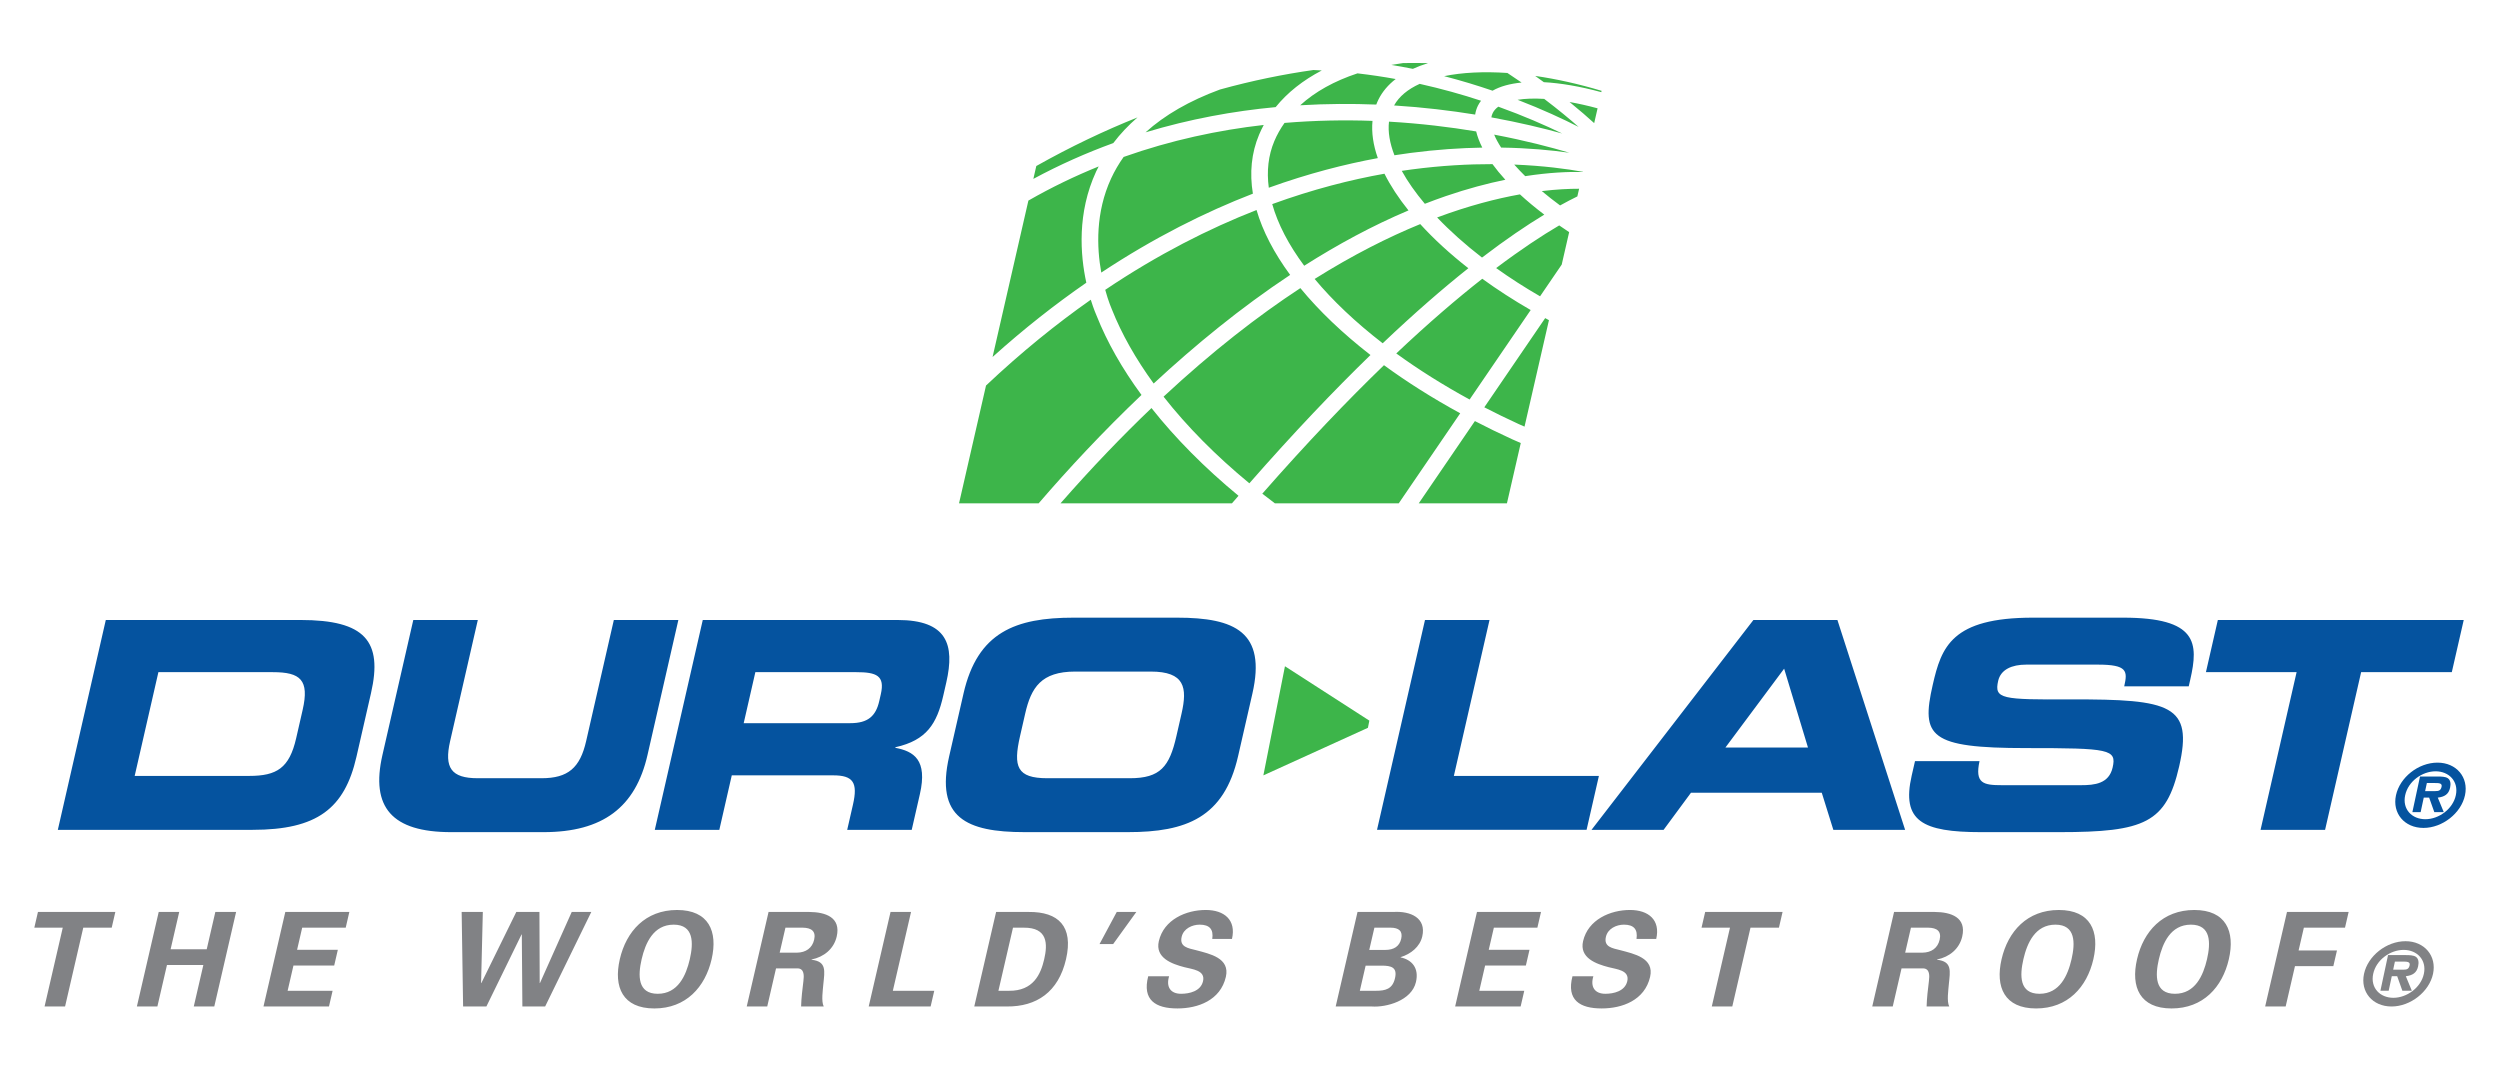
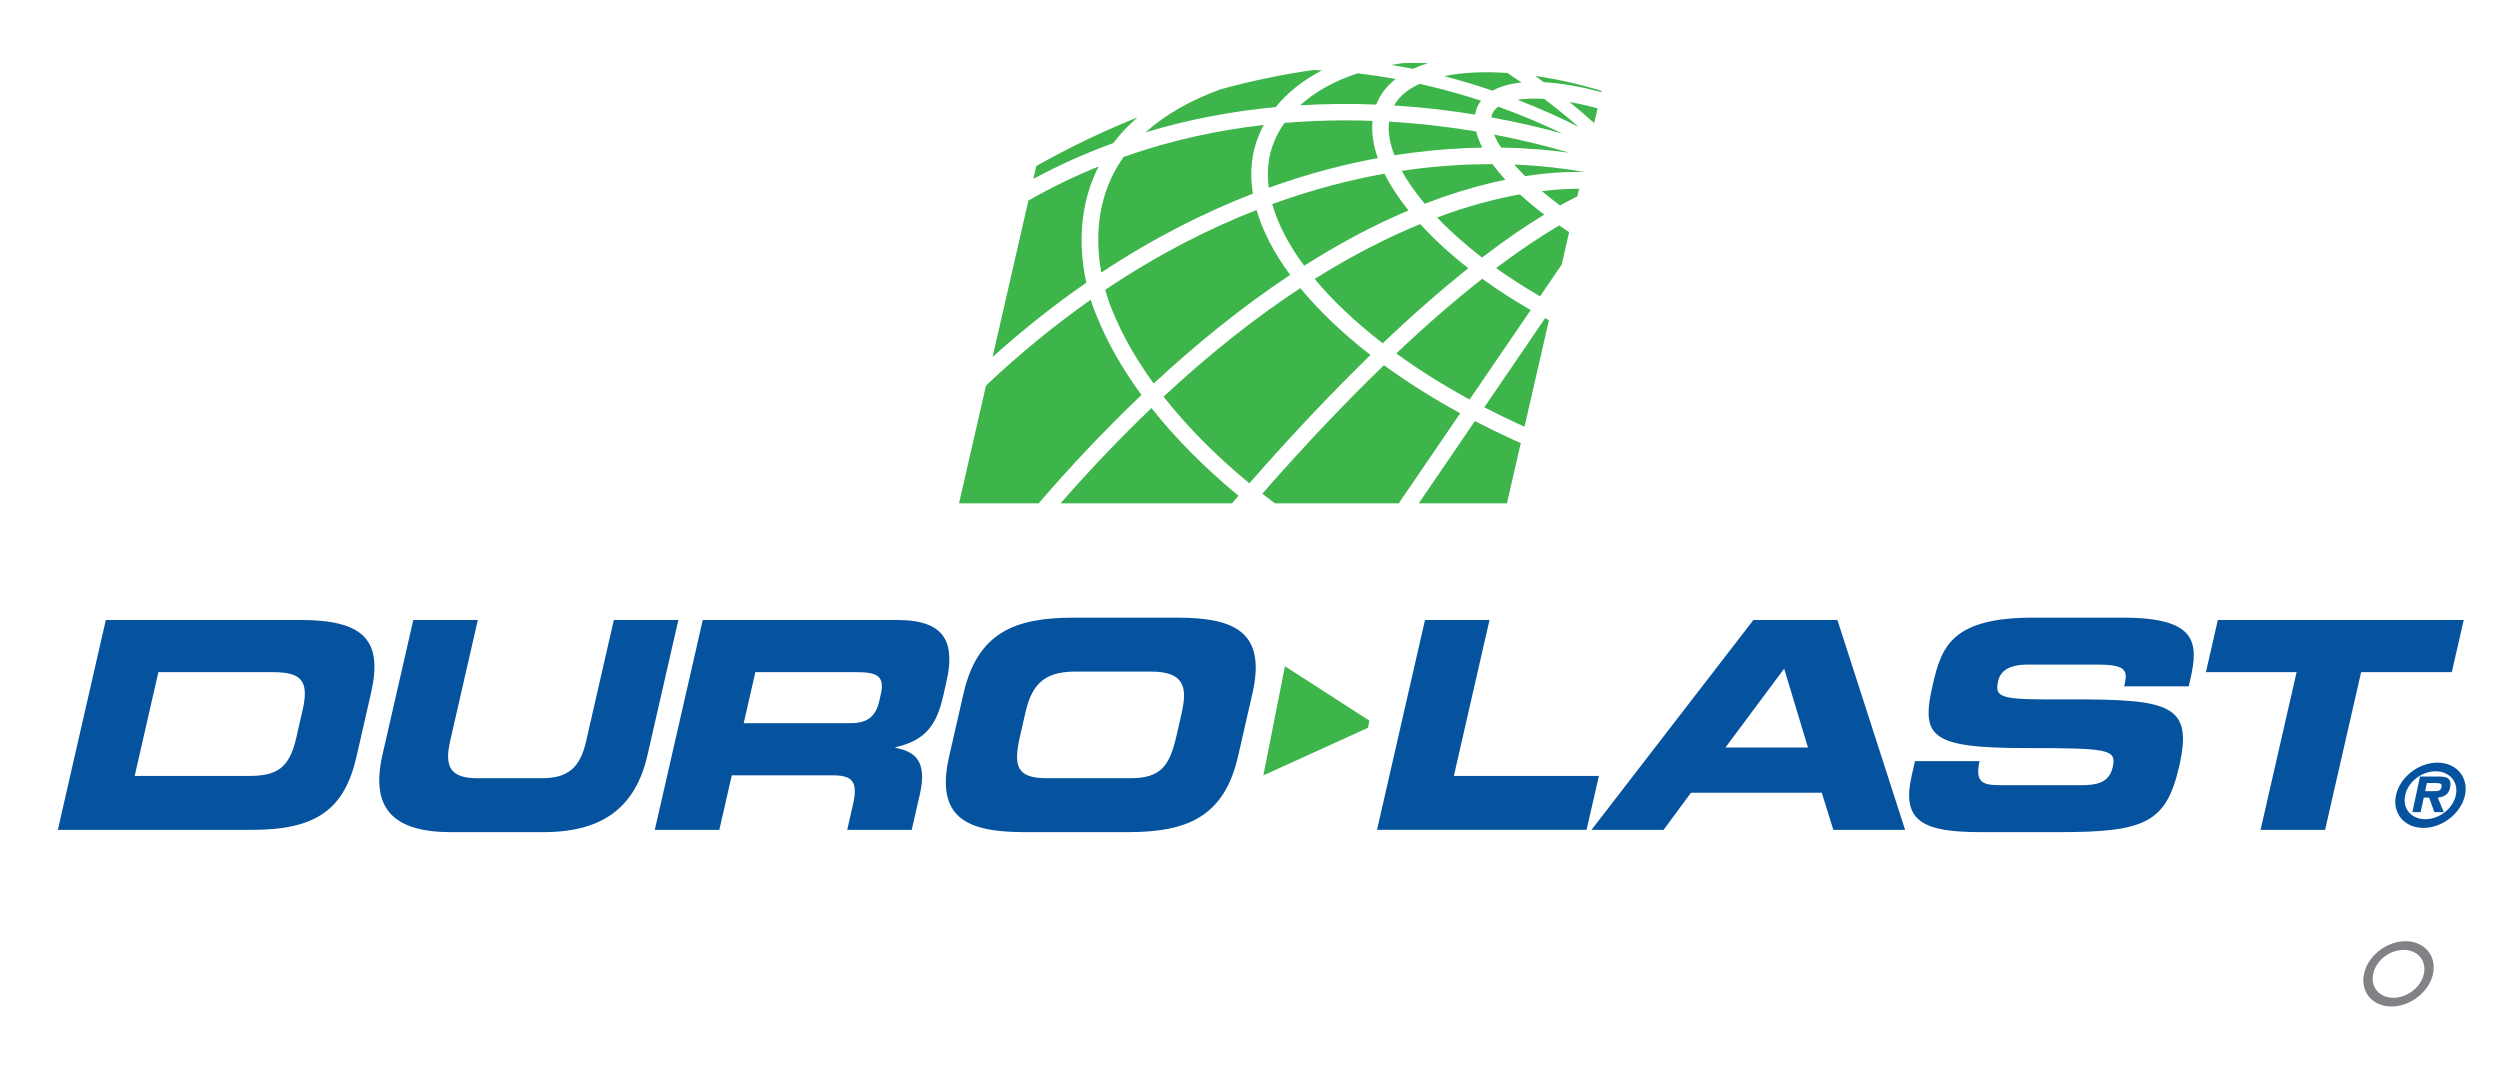
<svg xmlns="http://www.w3.org/2000/svg" viewBox="0 0 378 162">
  <defs>
    <style>      .cls-1 {        fill: #3db54a;      }      .cls-2 {        fill: #05539f;      }      .cls-3 {        fill: #818285;      }    </style>
  </defs>
  <g>
    <g id="Layer_1">
      <g>
-         <path class="cls-3" d="M5.736,137.888h11.702l-.548,2.375h-4.3l-2.752,11.918h-3.101l2.752-11.918h-4.3l.548-2.375ZM20.696,152.181l3.301-14.293h3.101l-1.303,5.641h5.461l1.303-5.641h3.141l-3.301,14.293h-3.101l1.449-6.275h-5.501l-1.45,6.275h-3.101ZM43.138,137.888h9.682l-.548,2.375h-6.581l-.772,3.346h6.161l-.548,2.377h-6.162l-.882,3.82h6.801l-.549,2.375h-9.902l3.3-14.293ZM78.063,137.888h3.5l.039,10.75h.04l4.803-10.75h2.96l-6.981,14.293h-3.441l-.085-10.889h-.041l-5.315,10.889h-3.521l-.22-14.293h3.201l-.262,10.75h.041l5.282-10.75ZM93.714,145.035c.974-4.217,3.879-7.445,8.66-7.445,4.782,0,6.196,3.228,5.223,7.445-.974,4.217-3.878,7.443-8.66,7.443-4.781,0-6.196-3.227-5.222-7.443ZM97.015,145.035c-.567,2.455-.627,5.226,2.434,5.226,3.061,0,4.282-2.772,4.849-5.226.566-2.455.625-5.227-2.435-5.227-3.061,0-4.281,2.772-4.847,5.227ZM116.006,152.181h-3.1l3.301-14.293h6.141c2.476.018,4.834.81,4.162,3.721-.43,1.861-1.934,3.09-3.801,3.465l-.009.041c2.32.256,1.986,1.701,1.79,3.682-.07.91-.34,2.594.059,3.385h-3.422c.033-1.268.19-2.555.348-3.842.102-.791.154-1.879-.857-1.92h-3.282l-1.33,5.762ZM117.885,144.044h2.601c1.365-.019,2.32-.693,2.613-1.959.292-1.268-.384-1.803-1.739-1.822h-2.601l-.873,3.781ZM131.348,152.181l3.301-14.293h3.101l-2.752,11.918h6.262l-.55,2.375h-9.361ZM150.611,137.888h4.92c4.511-.041,6.8,2.176,5.651,7.146-1.147,4.969-4.459,7.188-8.952,7.146h-4.921l3.302-14.293ZM150.96,149.806h1.601c3.671.039,4.797-2.494,5.322-4.771.526-2.277.569-4.811-3.119-4.771h-1.6l-2.204,9.543ZM168.853,137.888h2.961l-3.501,4.85h-2.061l2.601-4.85ZM183.294,141.966c.213-1.445-.402-2.158-1.902-2.158-1.141,0-2.437.594-2.726,1.84-.357,1.545,1.002,1.723,2.174,2.019,2.073.555,5.172,1.168,4.509,4.039-.818,3.545-4.223,4.771-7.322,4.771-3.302,0-5.349-1.266-4.417-4.869h3.16c-.485,1.584.189,2.652,1.808,2.652,1.241,0,2.968-.375,3.32-1.9.389-1.684-1.645-1.803-2.812-2.119-1.906-.494-4.456-1.406-3.871-3.939.755-3.268,4.129-4.713,7.09-4.713,2.801,0,4.634,1.506,3.971,4.377h-2.98ZM201.956,152.181l3.301-14.293h5.422c2.617-.16,5.01.908,4.367,3.701-.361,1.564-1.715,2.652-3.266,3.129l-.008.039c1.734.375,2.805,1.623,2.322,3.723-.654,2.83-4.494,3.859-6.678,3.701h-5.461ZM208.026,149.806c1.461,0,2.52-.258,2.898-1.9.381-1.645-.561-1.902-2.019-1.902h-2.422l-.877,3.803h2.42ZM209.452,143.628c1.301,0,2.145-.535,2.41-1.684.264-1.147-.332-1.682-1.633-1.682h-2.42l-.777,3.365h2.42ZM223.319,137.888h9.682l-.549,2.375h-6.58l-.773,3.346h6.162l-.549,2.377h-6.162l-.881,3.82h6.801l-.549,2.375h-9.902l3.301-14.293ZM247.44,141.966c.213-1.445-.402-2.158-1.902-2.158-1.139,0-2.437.594-2.725,1.84-.358,1.545,1.002,1.723,2.174,2.019,2.072.555,5.172,1.168,4.508,4.039-.818,3.545-4.223,4.771-7.322,4.771-3.301,0-5.35-1.266-4.416-4.869h3.16c-.486,1.584.188,2.652,1.807,2.652,1.24,0,2.969-.375,3.32-1.9.389-1.684-1.645-1.803-2.81-2.119-1.906-.494-4.457-1.406-3.873-3.939.756-3.268,4.129-4.713,7.09-4.713,2.801,0,4.633,1.506,3.971,4.377h-2.98ZM257.823,137.888h11.701l-.549,2.375h-4.301l-2.752,11.918h-3.1l2.752-11.918h-4.301l.549-2.375ZM286.184,152.181h-3.1l3.299-14.293h6.142c2.477.018,4.834.81,4.162,3.721-.428,1.861-1.934,3.09-3.801,3.465l-.01.041c2.322.256,1.986,1.701,1.791,3.682-.07.91-.338,2.594.059,3.385h-3.422c.035-1.268.19-2.555.348-3.842.103-.791.154-1.879-.856-1.92h-3.283l-1.33,5.762ZM288.063,144.044h2.601c1.365-.019,2.32-.693,2.611-1.959.293-1.268-.383-1.803-1.738-1.822h-2.602l-.873,3.781ZM302.637,145.035c.973-4.217,3.877-7.445,8.66-7.445,4.781,0,6.195,3.228,5.221,7.445-.973,4.217-3.877,7.443-8.66,7.443-4.779,0-6.195-3.227-5.221-7.443ZM305.938,145.035c-.567,2.455-.629,5.226,2.433,5.226,3.059,0,4.281-2.772,4.846-5.226.568-2.455.629-5.227-2.434-5.227-3.059,0-4.281,2.772-4.846,5.227ZM323.12,145.035c.973-4.217,3.877-7.445,8.66-7.445,4.781,0,6.195,3.228,5.221,7.445-.973,4.217-3.879,7.443-8.66,7.443-4.779,0-6.195-3.227-5.221-7.443ZM326.418,145.035c-.564,2.455-.627,5.226,2.436,5.226,3.059,0,4.279-2.772,4.846-5.226.568-2.455.627-5.227-2.434-5.227-3.061,0-4.281,2.772-4.848,5.227ZM342.491,152.181l3.301-14.293h9.322l-.549,2.375h-6.221l-.795,3.445h5.801l-.549,2.375h-5.801l-1.408,6.098h-3.102Z" />
        <path class="cls-1" d="M194.286,100.738l12.76,8.221-.215,1.084-15.809,7.193,3.264-16.498ZM233.481,14.952c-1.553-.096-2.9-.043-4.023.137,3.764,1.453,6.897,2.912,9.227,4.101-1.334-1.174-3.086-2.633-5.203-4.238ZM213.627,10.41c.717-.328,1.484-.619,2.309-.867-1.236-.025-2.5-.025-3.779-.008-.607.082-1.199.178-1.785.281,1.098.188,2.197.375,3.256.594ZM230.065,12.48c-.688-.478-1.41-.961-2.148-1.447-3.594-.242-6.85-.078-9.564.482,2.6.674,5.053,1.422,7.324,2.199,1.147-.658,2.633-1.062,4.389-1.234ZM237.29,23.095c-2.76-.82-6.643-1.842-11.373-2.74.25.611.609,1.268,1.057,1.959,4.117.06,7.6.395,10.316.781ZM165.731,25.939c.121-.264.259-.518.391-.775-3.557,1.441-7.109,3.147-10.629,5.164l-5.418,23.65c4.774-4.297,9.516-8.008,14.176-11.232-.92-4.217-1.405-10.543,1.48-16.807ZM166.514,41.212c8.006-5.297,15.738-9.152,22.922-11.93-.512-3.131-.232-6.143.943-8.93.211-.498.443-.984.699-1.459-6.849.779-13.998,2.291-21.185,4.838-.731,1.033-1.368,2.115-1.893,3.254-2.366,5.135-2.178,10.414-1.487,14.227ZM208.325,23.906c-.697-1.979-.973-3.869-.803-5.629-4.215-.154-8.682-.076-13.303.309-.609.863-1.129,1.775-1.537,2.74-.922,2.188-1.174,4.564-.84,7.059,5.963-2.147,11.512-3.564,16.482-4.479ZM210.84,23.476c.83-.129,1.647-.25,2.439-.353,3.922-.512,7.553-.75,10.842-.805-.433-.859-.74-1.678-.924-2.445-3.947-.66-8.391-1.203-13.182-1.479-.18,1.545.117,3.262.824,5.082ZM228.95,24.884c.504.57,1.053,1.152,1.662,1.75,3.627-.562,6.566-.68,8.73-.627l.008-.029c-2.453-.441-5.994-.92-10.4-1.094ZM211.946,25.833c.891,1.615,2.068,3.289,3.492,4.982,1.047-.406,2.096-.797,3.154-1.16,3.301-1.129,6.308-1.922,9.016-2.477-.74-.809-1.389-1.598-1.943-2.361-3.633-.006-7.73.211-12.197.801-.5.066-1.006.139-1.522.215ZM209.331,26.265c-5.076.902-10.797,2.348-16.969,4.594.844,3.01,2.482,6.154,4.834,9.322,5.057-3.211,10.324-6.068,15.767-8.365-1.504-1.873-2.726-3.736-3.633-5.551ZM164.926,45.318c-5.2,3.652-10.506,7.939-15.84,12.975l-4.08,17.811h12.037c4.469-5.193,9.707-10.826,15.552-16.387-2.915-3.969-5.208-7.994-6.784-11.971-.049-.109-.44-.992-.885-2.428ZM174.434,57.988c6.273-5.818,13.206-11.494,20.637-16.422-2.426-3.303-4.152-6.607-5.082-9.812-7.162,2.797-14.883,6.693-22.879,12.068.497,1.805.986,2.912,1.002,2.945,1.476,3.727,3.617,7.496,6.322,11.221ZM235.752,34.083c-2.611,1.535-5.793,3.627-9.535,6.449,2.066,1.48,4.289,2.912,6.641,4.269l3.273-4.795,1.125-4.908c-.518-.34-1.016-.678-1.504-1.016ZM220.784,62.488c-4.209-2.295-8.061-4.738-11.527-7.271-5.488,5.297-11.625,11.705-18.398,19.428.625.49,1.26.977,1.904,1.459h18.726l9.295-13.615ZM231.44,46.878c-2.615-1.508-5.064-3.094-7.32-4.73-3.807,2.988-8.141,6.695-13.004,11.291,3.344,2.428,7.053,4.769,11.088,6.969l9.236-13.529ZM230.508,64.507l3.693-16.098c-.191-.102-.379-.205-.57-.309l-9.205,13.484c1.693.875,3.434,1.726,5.227,2.547.287.131.57.246.856.375ZM223.004,63.667l-8.488,12.435h13.332l2.092-9.115c-.443-.197-.881-.379-1.326-.582-1.93-.883-3.797-1.797-5.609-2.738ZM235.885,31.062c.951-.527,1.82-.979,2.611-1.365l.266-1.158c-1.514-.004-3.414.088-5.641.353.852.717,1.775,1.439,2.764,2.17ZM224.081,38.943c3.631-2.777,6.766-4.889,9.416-6.492-1.369-1.039-2.596-2.062-3.682-3.062-3.557.637-7.762,1.717-12.521,3.492,1.941,2.039,4.223,4.08,6.787,6.062ZM209.063,51.904c4.816-4.58,9.135-8.316,12.951-11.348-2.783-2.176-5.226-4.422-7.275-6.672-4.83,1.976-10.178,4.664-15.965,8.295,2.732,3.281,6.197,6.562,10.289,9.725ZM174.104,61.697c-4.447,4.246-9.035,9.018-13.752,14.406h25.92c.334-.391.66-.758.99-1.141-5.112-4.221-9.547-8.693-13.159-13.266ZM207.217,53.679c-4.217-3.277-7.785-6.686-10.602-10.117-6.416,4.209-13.346,9.584-20.684,16.412,3.538,4.51,7.907,8.928,12.971,13.1,6.734-7.684,12.831-14.074,18.314-19.395ZM226.543,16.13c-.377.277-.66.594-.836.947-.103.205-.172.43-.215.668,4.25.775,7.889,1.658,10.711,2.441-2.543-1.236-5.82-2.674-9.66-4.057ZM208.092,15.81c.102-.262.209-.521.336-.773.59-1.185,1.471-2.215,2.598-3.088-1.869-.34-3.799-.629-5.775-.857-3.496,1.154-6.42,2.781-8.66,4.826,3.982-.236,7.836-.256,11.502-.107ZM171.993,17.751c-4.988,1.998-10.097,4.418-15.304,7.35l-.446,1.947c4.01-2.164,8.053-3.947,12.086-5.414,1.053-1.389,2.275-2.682,3.664-3.883ZM192.879,16.195c1.779-2.201,4.135-4.059,6.975-5.543-.42-.021-.834-.055-1.258-.068-4.529.639-9.255,1.603-14.138,2.951-4.601,1.693-8.354,3.857-11.251,6.476,6.701-2.025,13.329-3.223,19.672-3.816ZM210.784,15.945c4.424.277,8.545.777,12.26,1.379.074-.49.219-.945.426-1.361.129-.26.291-.5.465-.731-2.842-.938-5.957-1.81-9.279-2.553-1.787.812-3.117,1.902-3.871,3.266ZM232.12,11.48c.445.318.885.633,1.309.945,2.547.139,5.467.637,8.685,1.508l.045-.201c-3.455-1.043-6.84-1.791-10.039-2.252ZM241.04,18.617l.514-2.238c-1.508-.408-2.92-.723-4.238-.957,1.52,1.234,2.773,2.328,3.725,3.195Z" />
        <path class="cls-2" d="M15.997,93.742h29.443c9.756,0,12.452,3.199,10.659,11.043l-2.204,9.641c-1.793,7.846-5.952,11.045-15.708,11.045H8.744l7.253-31.729ZM20.363,117.318h17.314c4.175,0,6.071-1.184,7.103-5.697l.982-4.295c1.031-4.514-.324-5.695-4.499-5.695h-17.314l-3.586,15.688ZM62.49,93.742h9.756l-4.187,18.316c-.922,4.033.168,5.609,4.167,5.609h9.668c3.999,0,5.81-1.576,6.731-5.609l4.188-18.316h9.756l-4.668,20.42c-1.804,7.891-6.752,11.658-15.717,11.658h-13.975c-8.965,0-12.19-3.768-10.387-11.658l4.668-20.42ZM106.258,93.742h29.443c7.514,0,8.684,3.725,7.383,9.422l-.461,2.016c-.973,4.25-2.51,6.748-7.232,7.801l-.021.086c2.78.527,4.907,1.797,3.715,7.012l-1.232,5.393h-9.756l.871-3.812c.762-3.332.045-4.428-2.987-4.428h-15.337l-1.883,8.24h-9.756l7.253-31.729ZM112.448,109.343h16.128c2.637,0,3.844-1.053,4.365-3.332l.24-1.051c.641-2.805-.645-3.33-3.722-3.33h-15.249l-1.763,7.713ZM145.68,104.872c2.123-9.291,7.854-11.482,16.643-11.482h15.645c8.789,0,13.517,2.191,11.394,11.482l-2.164,9.465c-2.123,9.293-7.853,11.482-16.643,11.482h-15.644c-8.789,0-13.518-2.189-11.394-11.482l2.164-9.465ZM154.227,111.314c-1.051,4.601-.486,6.354,4.129,6.354h12.48c4.613,0,5.982-1.752,7.033-6.354l.781-3.418c.902-3.943.486-6.354-4.656-6.354h-11.426c-5.141,0-6.658,2.41-7.56,6.354l-.781,3.418ZM215.459,93.742h9.756l-5.391,23.576h21.93l-1.863,8.152h-31.686l7.254-31.729ZM265.116,93.742h12.701l10.236,31.729h-10.853l-1.75-5.611h-19.775l-4.139,5.611h-10.898l24.478-31.729ZM260.885,113.023h12.48l-3.603-11.92-8.877,11.92ZM289.547,115.083h9.756c-.727,3.373.576,3.637,3.389,3.637h11.953c2.064,0,4.225-.219,4.785-2.674.631-2.76-.471-2.936-13.039-2.936-14.678,0-15.947-1.752-14.164-9.553,1.312-5.742,2.852-10.168,15.156-10.168h13.623c11.25,0,11.434,3.812,10.16,9.379l-.23,1.008h-9.756c.531-2.322.488-3.287-3.994-3.287h-10.811c-2.197,0-3.861.746-4.252,2.455-.631,2.76.535,2.848,11.004,2.805,15.172-.045,18.477.877,16.363,10.121-1.955,8.547-5.176,9.949-18.139,9.949h-11.822c-8.877,0-12.055-1.664-10.482-8.547l.5-2.189ZM335.338,93.742h37.178l-1.803,7.889h-13.711l-5.449,23.84h-9.756l5.449-23.84h-13.711l1.803-7.889Z" />
        <g>
          <g>
            <path class="cls-3" d="M363.717,142.31c-2.889,0-5.696,2.219-6.278,4.936-.582,2.717,1.275,4.936,4.161,4.936,2.859,0,5.692-2.219,6.274-4.936.583-2.717-1.301-4.936-4.157-4.936ZM366.489,147.245c-.448,2.103-2.598,3.623-4.609,3.623-2.038,0-3.503-1.52-3.052-3.623.454-2.113,2.568-3.621,4.606-3.621,2.01,0,3.509,1.508,3.055,3.621Z" />
-             <path class="cls-3" d="M363.792,144.41h-2.72l-1.153,5.385h1.25l.469-2.193h.817l.781,2.193h1.43l-.906-2.193c1.025-.119,1.651-.512,1.861-1.496.122-.553.093-1.145-.355-1.445-.364-.234-.987-.25-1.474-.25ZM363.347,146.617h-1.5l.263-1.223h1.223c.542,0,1.124,0,1.005.551-.117.539-.37.684-.99.672Z" />
          </g>
          <g>
            <path class="cls-2" d="M368.549,115.31c-2.889,0-5.696,2.219-6.278,4.936-.582,2.717,1.275,4.936,4.161,4.936,2.859,0,5.692-2.219,6.274-4.936.583-2.717-1.301-4.936-4.157-4.936ZM371.321,120.245c-.448,2.102-2.598,3.621-4.609,3.621-2.038,0-3.503-1.52-3.052-3.621.454-2.115,2.568-3.623,4.606-3.623,2.01,0,3.509,1.508,3.055,3.623Z" />
            <path class="cls-2" d="M368.625,117.41h-2.72l-1.153,5.383h1.25l.469-2.191h.817l.781,2.191h1.43l-.906-2.191c1.025-.121,1.651-.514,1.861-1.498.122-.553.093-1.145-.355-1.443-.364-.236-.987-.25-1.474-.25ZM368.179,119.617h-1.5l.263-1.223h1.223c.542,0,1.124,0,1.005.549-.117.539-.37.685-.99.674Z" />
          </g>
        </g>
      </g>
    </g>
  </g>
</svg>